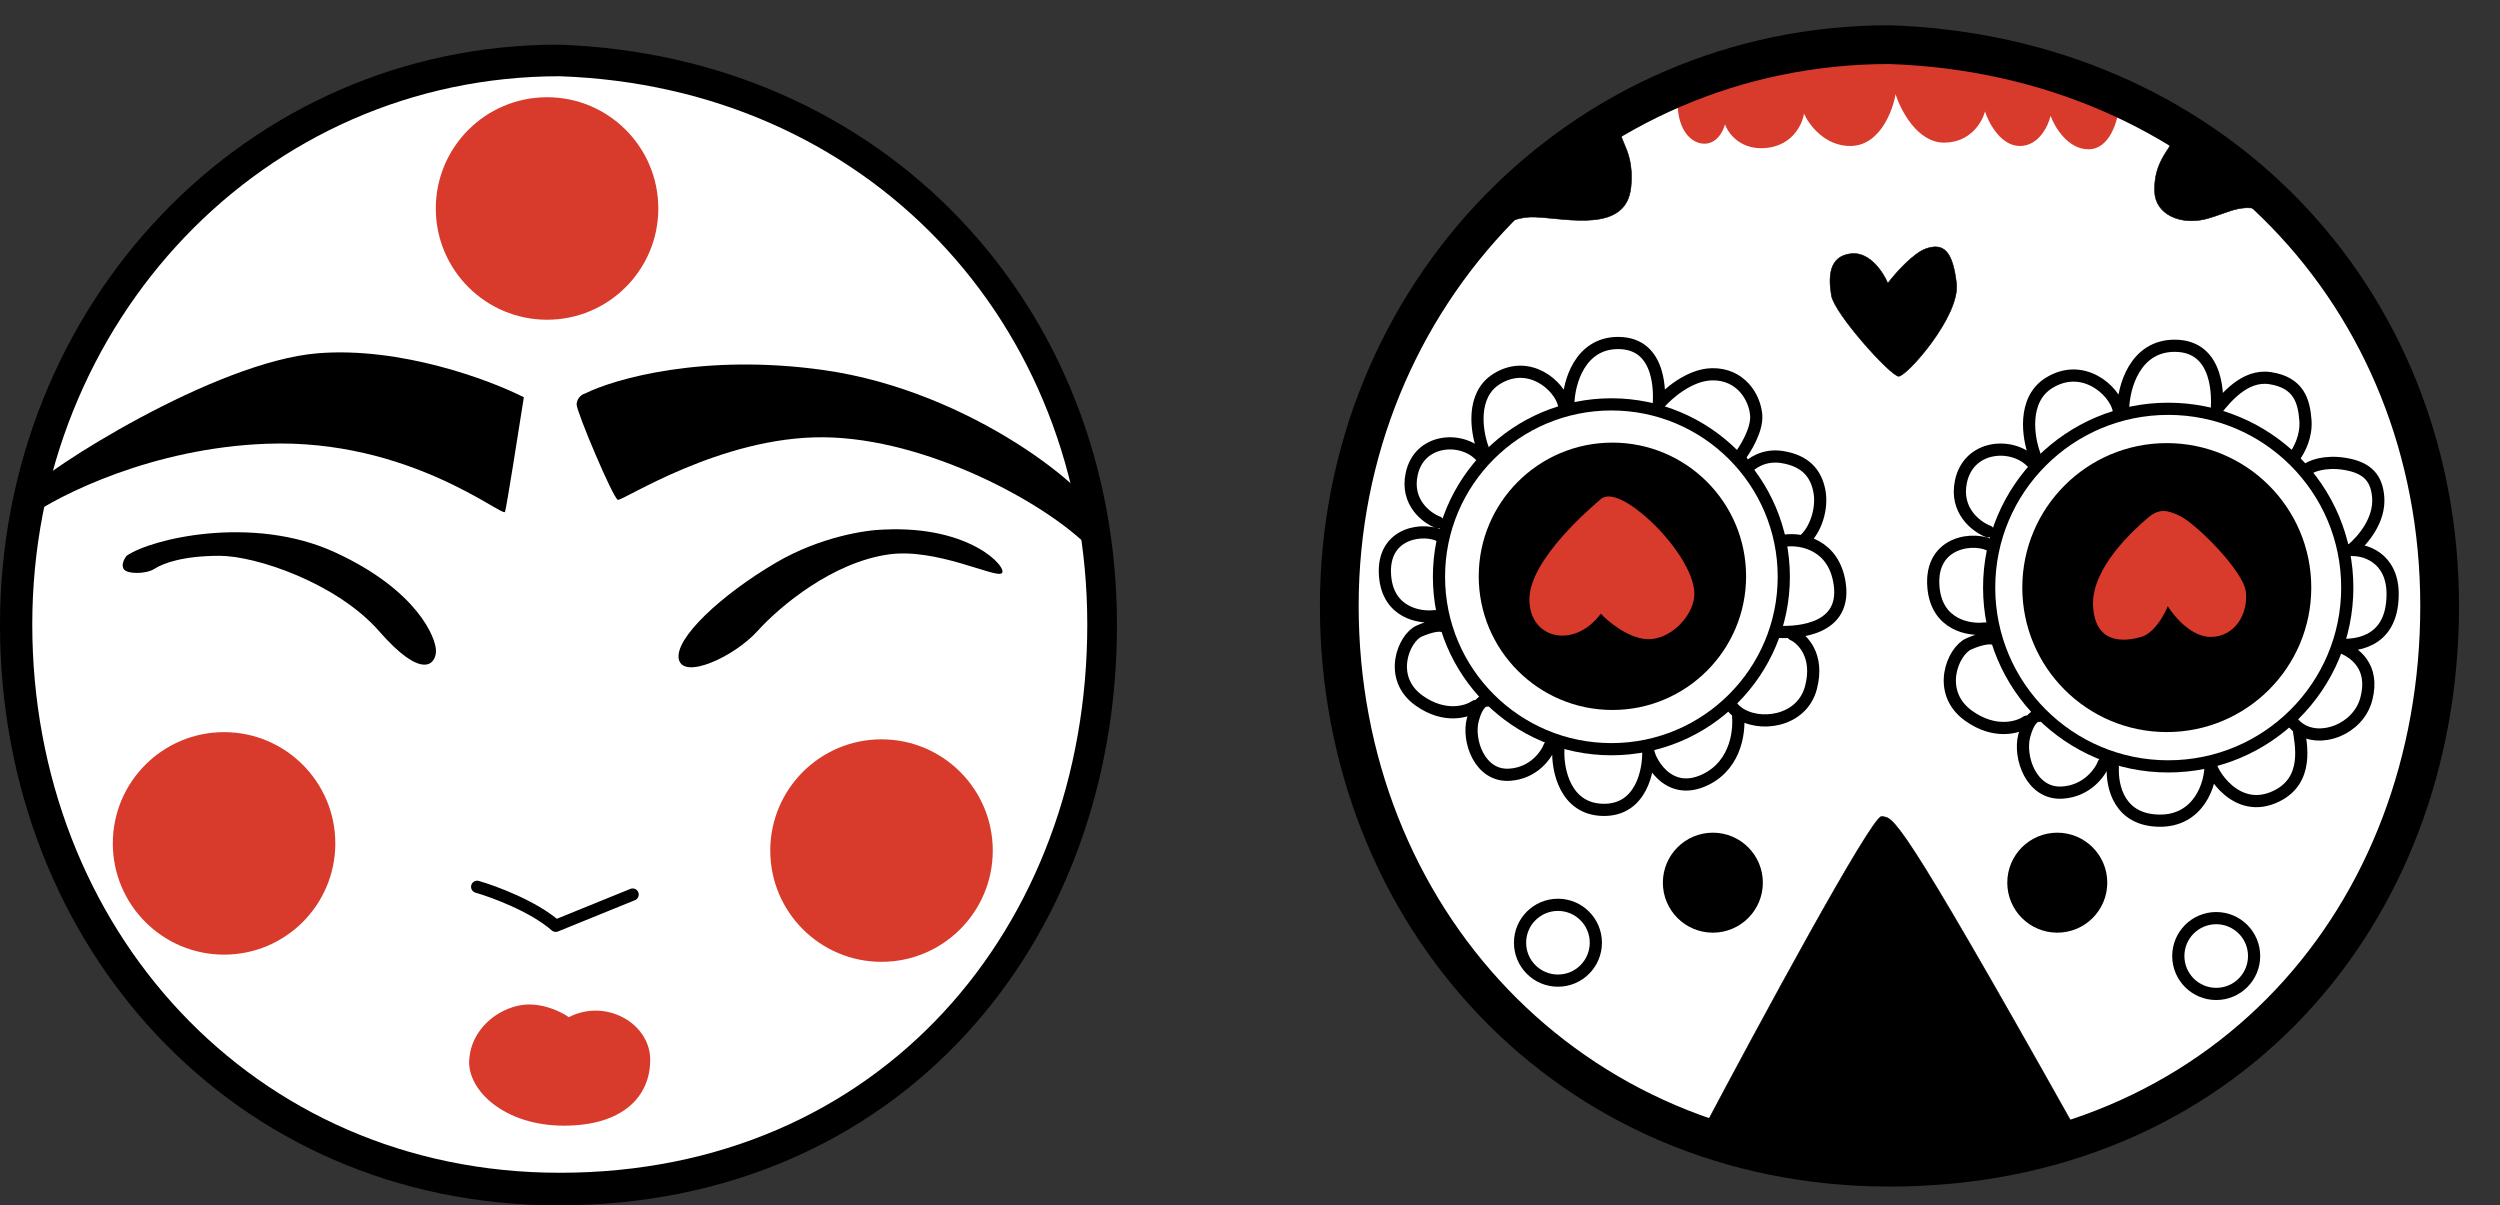
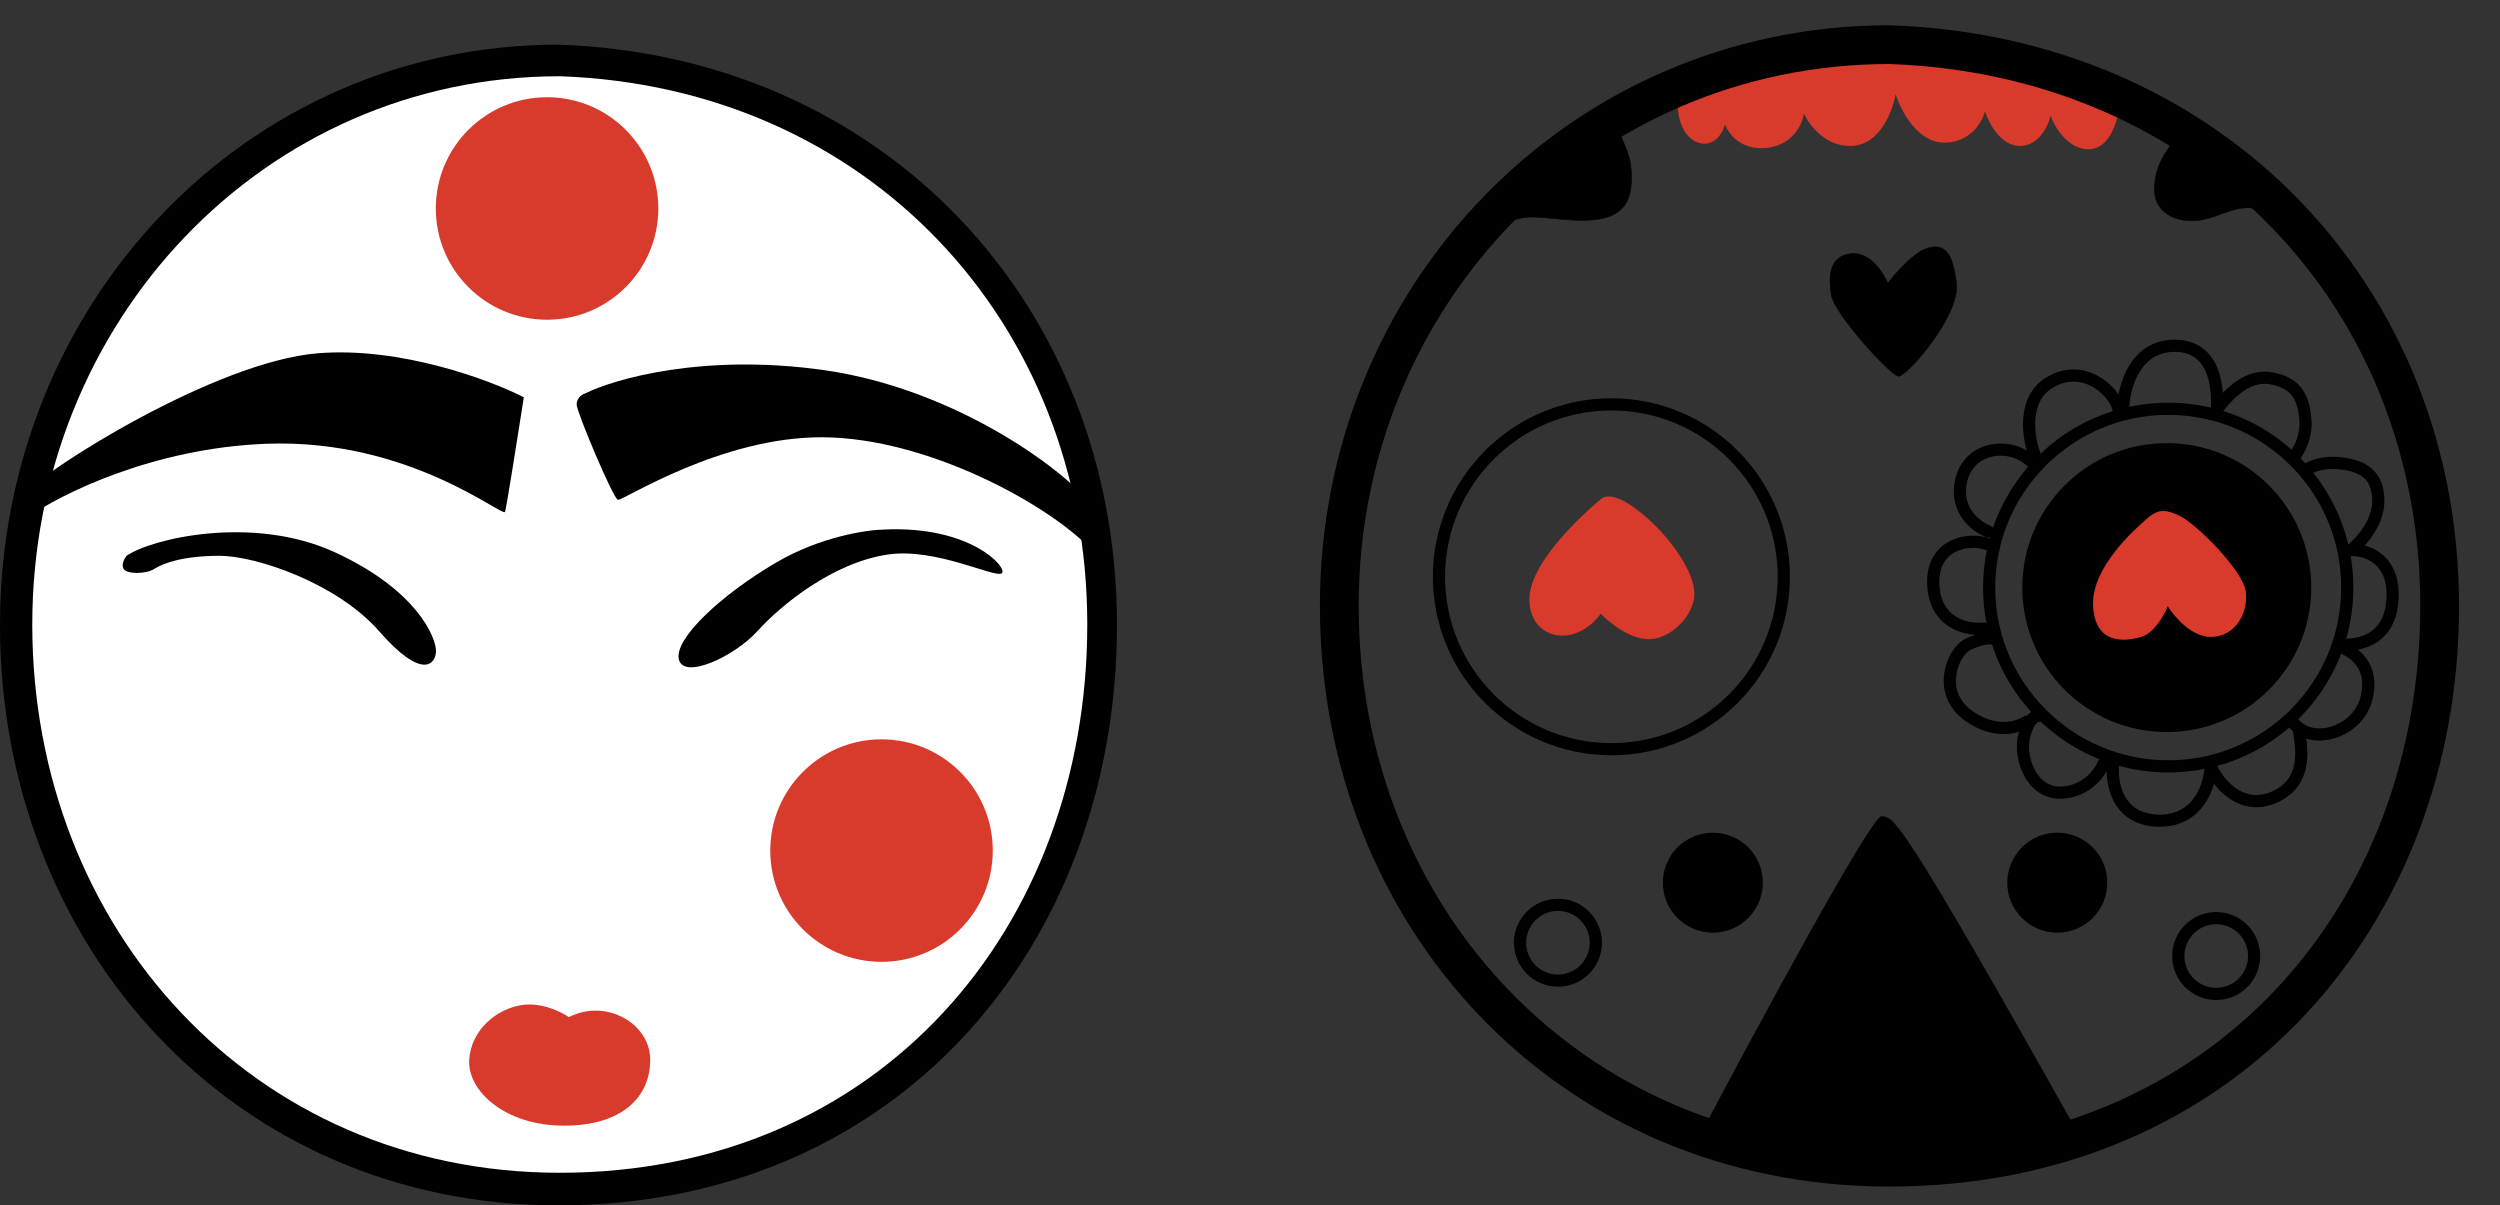
<svg xmlns="http://www.w3.org/2000/svg" width="56" height="27" viewBox="0 0 56 27" fill="none">
  <rect x="0" y="0" width="56" height="27" fill="#333333" stroke="none" />
-   <path d="M54.617 13.56C54.617 20.343 49.527 26.139 42.354 26.139C35.461 26.139 30.179 20.343 30.179 13.56C30.179 6.778 35.721 1.323 42.354 1.323C49.236 1.558 54.617 6.778 54.617 13.56Z" fill="white" />
  <circle cx="34.898" cy="21.117" r="0.849" stroke="black" stroke-width="0.273" />
  <circle cx="36.095" cy="12.92" r="3.862" stroke="black" stroke-width="0.273" />
  <path d="M52.579 13.162C52.579 15.374 50.784 17.167 48.568 17.167C46.353 17.167 44.557 15.374 44.557 13.162C44.557 10.951 46.353 9.157 48.568 9.157C50.784 9.157 52.579 10.951 52.579 13.162Z" stroke="black" stroke-width="0.273" />
  <circle cx="48.536" cy="13.162" r="3.1" fill="black" stroke="black" stroke-width="0.273" />
-   <circle cx="36.118" cy="12.909" r="2.858" fill="black" stroke="black" stroke-width="0.273" />
  <circle r="0.849" transform="matrix(-1 0 0 1 49.643 21.415)" stroke="black" stroke-width="0.273" />
  <circle cx="38.368" cy="19.772" r="0.62" fill="black" />
  <circle cx="38.368" cy="19.772" r="0.62" stroke="black" />
  <circle r="0.62" transform="matrix(-1 0 0 1 46.083 19.772)" fill="black" />
  <circle r="0.62" transform="matrix(-1 0 0 1 46.083 19.772)" stroke="black" />
  <path d="M37.694 2.867C37.53 2.519 37.58 2.181 37.626 2.054C38.235 1.742 40.056 1.122 42.461 1.137C44.866 1.152 46.798 1.995 47.464 2.414C47.433 2.722 47.254 3.339 46.788 3.344C46.322 3.349 46.024 2.846 45.933 2.594C45.881 2.819 45.671 3.27 45.245 3.27C44.818 3.27 44.546 2.753 44.463 2.495C44.406 2.728 44.141 3.195 43.546 3.195C42.951 3.195 42.575 2.472 42.461 2.11C42.43 2.321 42.182 3.257 41.457 3.27C40.877 3.279 40.517 2.79 40.409 2.544C40.376 2.774 40.163 3.248 39.578 3.313C38.993 3.377 38.71 2.989 38.642 2.786C38.45 3.4 37.898 3.301 37.694 2.867Z" fill="#D83A2B" />
  <path d="M41.475 5.681C41.887 5.642 42.188 6.107 42.287 6.345C42.455 6.124 42.864 5.658 43.161 5.564C43.533 5.446 43.738 5.613 43.825 6.345C43.912 7.076 42.709 8.434 42.529 8.428C42.349 8.422 41.091 7.027 41.023 6.618C40.955 6.208 40.961 5.731 41.475 5.681Z" fill="black" stroke="black" stroke-width="0.012" stroke-linecap="round" stroke-linejoin="round" />
-   <path d="M42.148 18.29C41.934 18.26 39.385 22.972 38.137 25.332L42.34 26.33L46.512 25.332C42.439 18.067 42.414 18.327 42.148 18.29Z" fill="black" stroke="black" stroke-width="0.012" stroke-linecap="round" stroke-linejoin="round" />
+   <path d="M42.148 18.29C41.934 18.26 39.385 22.972 38.137 25.332L42.34 26.33L46.512 25.332C42.439 18.067 42.414 18.327 42.148 18.29" fill="black" stroke="black" stroke-width="0.012" stroke-linecap="round" stroke-linejoin="round" />
  <path d="M36.887 14.317C36.466 14.292 36.026 13.926 35.858 13.746C35.263 14.552 34.246 14.317 34.259 13.412C34.271 12.506 35.709 11.31 35.858 11.18C36.007 11.05 36.336 11.112 36.887 11.595C37.439 12.079 37.954 12.816 37.954 13.3C37.954 13.784 37.414 14.348 36.887 14.317Z" fill="#D83A2B" />
  <path d="M49.532 14.267C49.095 14.277 48.701 13.813 48.558 13.579C48.482 13.773 48.256 14.183 47.963 14.267C47.597 14.373 46.934 14.447 46.885 13.579C46.835 12.712 47.844 11.832 48.087 11.621L48.087 11.62C48.329 11.409 48.496 11.391 48.844 11.564C49.191 11.738 50.251 12.779 50.307 13.257C50.362 13.734 50.077 14.255 49.532 14.267Z" fill="#D83A2B" />
  <path d="M34.395 4.862C33.8 4.832 33.296 5.242 33.118 5.451C33.45 4.647 35.451 3.174 36.41 2.537C36.038 3.114 36.633 3.157 36.534 4.186C36.435 5.215 35.139 4.899 34.395 4.862Z" fill="black" stroke="black" stroke-width="0.012" stroke-linecap="round" stroke-linejoin="round" />
  <path d="M48.58 3.312C48.684 3.154 48.594 2.99 48.537 2.928C49.186 2.888 50.398 4.176 50.923 4.825C50.279 4.466 49.969 4.763 49.405 4.906C48.84 5.048 48.282 4.8 48.264 4.298C48.245 3.796 48.45 3.511 48.58 3.312Z" fill="black" stroke="black" stroke-width="0.012" stroke-linecap="round" stroke-linejoin="round" />
-   <path d="M35.13 9.053C35.138 8.574 35.388 7.683 36.246 7.683C37.237 7.683 37.169 8.861 37.157 9.053C37.341 8.834 37.836 8.394 38.347 8.384C38.986 8.371 39.308 8.892 39.339 9.301C39.364 9.628 39.097 10.062 38.961 10.237L39.122 10.504C39.215 10.388 39.504 10.173 39.916 10.237C40.43 10.318 40.672 10.591 40.752 10.987C40.833 11.384 40.672 11.88 40.399 12.109M39.99 12.109C40.345 12.062 41.087 12.191 41.211 13.089C41.366 14.211 40.04 14.161 39.841 14.155M40.157 14.211C40.372 14.308 40.755 14.682 40.566 15.401C40.362 16.183 39.383 16.299 38.924 15.953M38.756 15.767C38.797 15.839 38.855 15.901 38.924 15.953M38.924 15.953C38.98 16.311 38.915 17.112 38.211 17.459C37.331 17.893 36.909 16.957 36.921 16.802C36.94 17.255 36.764 18.156 35.911 18.141C35.058 18.127 34.886 17.242 34.907 16.802L34.708 16.722C34.634 16.918 34.351 17.319 33.815 17.354C33.146 17.398 32.867 16.591 32.991 16.12C33.09 15.743 33.243 15.678 33.307 15.693M33.047 15.817C32.865 15.945 32.359 16.099 31.788 15.693C31.075 15.184 31.441 14.292 31.788 14.137C32.066 14.013 32.239 14.006 32.29 14.019M32.142 13.802C31.799 13.845 31.095 13.727 31.026 12.909C30.939 11.886 31.956 11.806 32.29 12.023M32.21 11.7C31.958 11.605 31.487 11.256 31.621 10.622C31.788 9.828 32.724 9.766 33.146 10.194M33.214 10.045C33.076 9.677 32.944 8.851 33.524 8.489C34.249 8.036 34.931 8.638 35.031 9.053" stroke="black" stroke-width="0.273" stroke-linecap="round" stroke-linejoin="round" />
  <path d="M54.648 13.572C54.648 20.516 49.806 26.145 42.324 26.145C35.134 26.145 30 20.516 30 13.572C30 6.629 35.406 1 42.324 1C49.502 1.241 54.648 6.629 54.648 13.572Z" stroke="black" stroke-width="0.868" />
  <path d="M47.558 9.163C47.567 8.667 47.825 7.745 48.713 7.745C49.74 7.745 49.67 8.964 49.657 9.163C49.847 8.936 50.272 8.384 50.848 8.47C51.502 8.569 51.61 8.995 51.642 9.419C51.667 9.758 51.516 10.074 51.375 10.256M51.642 10.553C51.738 10.434 52.087 10.322 52.513 10.389C53.046 10.472 53.241 10.725 53.272 11.142C53.309 11.638 52.953 12.081 52.671 12.319M52.59 12.326C52.958 12.277 53.595 12.488 53.595 13.306C53.595 14.478 52.641 14.45 52.436 14.444M52.491 14.515C52.714 14.615 53.201 14.911 53.006 15.655C52.825 16.344 51.962 16.662 51.486 16.304M51.313 16.112C51.355 16.186 51.415 16.25 51.486 16.304M51.486 16.304C51.544 16.674 51.726 17.472 50.997 17.831C50.086 18.281 49.503 17.26 49.515 17.1C49.535 17.568 49.245 18.399 48.362 18.383C47.479 18.368 47.306 17.639 47.327 17.183L47.122 17.1C47.045 17.303 46.752 17.718 46.197 17.754C45.504 17.799 45.215 16.965 45.344 16.477C45.446 16.087 45.605 16.02 45.671 16.035M45.401 16.163C45.213 16.296 44.689 16.456 44.099 16.035C43.361 15.508 43.739 14.585 44.099 14.424C44.386 14.296 44.565 14.29 44.618 14.302M44.464 14.078C44.109 14.123 43.381 14.001 43.309 13.154C43.219 12.095 44.272 12.012 44.618 12.236M44.535 11.903C44.274 11.804 43.787 11.443 43.925 10.786C44.099 9.965 45.068 9.901 45.504 10.344M45.575 10.19C45.431 9.809 45.295 8.954 45.896 8.579C46.647 8.111 47.353 8.733 47.455 9.163" stroke="black" stroke-width="0.273" stroke-linecap="round" stroke-linejoin="round" />
  <path d="M25.02 14C25.02 21.18 20.104 27 12.51 27C5.212 27 0 21.18 0 14C0 6.82 5.487 1 12.51 1C19.796 1.249 25.02 6.82 25.02 14Z" fill="black" />
  <path d="M24.355 13.989C24.355 20.771 19.711 26.27 12.539 26.27C5.645 26.27 0.723 20.771 0.723 13.989C0.723 7.206 5.905 1.708 12.539 1.708C19.42 1.944 24.355 7.206 24.355 13.989Z" fill="white" />
  <circle cx="12.254" cy="4.67" r="2.492" fill="#D83A2B" />
-   <circle cx="5.019" cy="18.892" r="2.492" fill="#D83A2B" />
  <circle cx="19.746" cy="19.053" r="2.492" fill="#D83A2B" />
  <path d="M11.694 22.512C12.136 22.448 12.577 22.667 12.742 22.785C13.567 22.357 14.565 22.921 14.565 23.74C14.565 24.558 13.957 25.215 12.631 25.215C11.304 25.215 10.467 24.428 10.51 23.74C10.554 23.052 11.143 22.593 11.694 22.512Z" fill="#D83A2B" />
-   <path d="M10.688 19.864C11.068 19.974 11.952 20.302 12.448 20.738L14.171 20.038" stroke="black" stroke-width="0.273" stroke-linecap="round" stroke-linejoin="round" />
  <path d="M2.767 12.741C2.712 12.642 2.79 12.506 2.835 12.45C3.387 12.065 5.656 11.526 7.497 12.369C9.338 13.212 9.778 14.291 9.766 14.595C9.753 14.899 9.437 15.221 8.495 14.142C7.553 13.063 5.736 12.45 4.918 12.45C4.1 12.45 3.653 12.617 3.461 12.741C3.269 12.865 2.835 12.865 2.767 12.741Z" fill="black" />
  <path d="M17.388 12.6C18.37 12.024 19.409 11.868 19.805 11.862C21.746 11.769 22.583 12.723 22.44 12.841C22.297 12.959 20.971 12.265 19.898 12.42C18.649 12.6 17.481 13.567 16.966 14.137C16.451 14.707 15.311 15.234 15.206 14.769C15.1 14.304 16.16 13.319 17.388 12.6Z" fill="black" />
  <path d="M5.975 9.94C3.421 10.034 1.34 11.079 0.619 11.589C0.499 11.548 0.331 11.373 0.619 11.006C0.978 10.548 4.81 8.099 7.122 7.913C8.972 7.764 10.967 8.508 11.734 8.899C11.608 9.709 11.347 11.356 11.313 11.465C11.269 11.601 9.168 9.822 5.975 9.94Z" fill="black" />
  <path d="M12.916 9.057C12.922 8.902 13.059 8.822 13.102 8.816C13.767 8.483 15.768 7.912 18.446 8.289C21.794 8.76 24.552 11.066 24.627 11.624C24.686 12.07 24.527 12.264 24.441 12.306C23.461 11.277 20.758 9.814 18.446 9.795C16.134 9.776 13.945 11.227 13.84 11.196C13.734 11.165 12.91 9.212 12.916 9.057Z" fill="black" />
</svg>